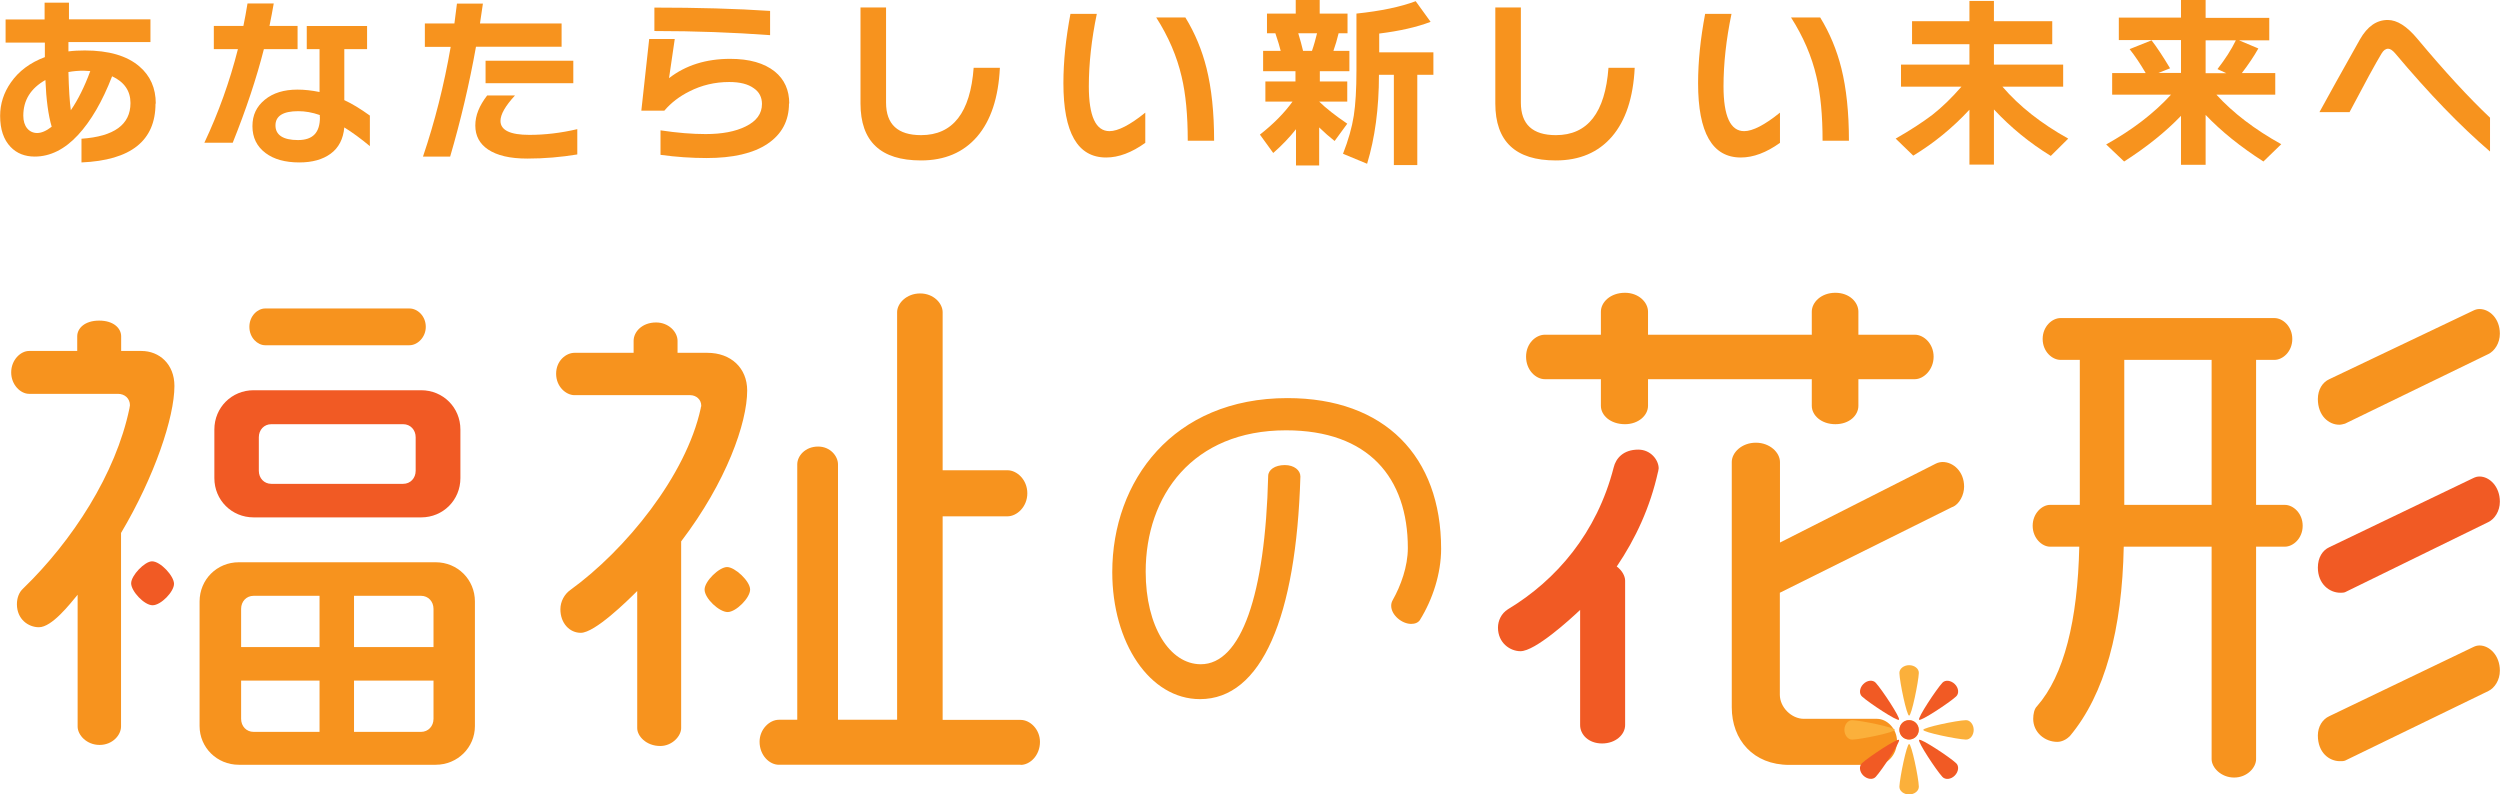
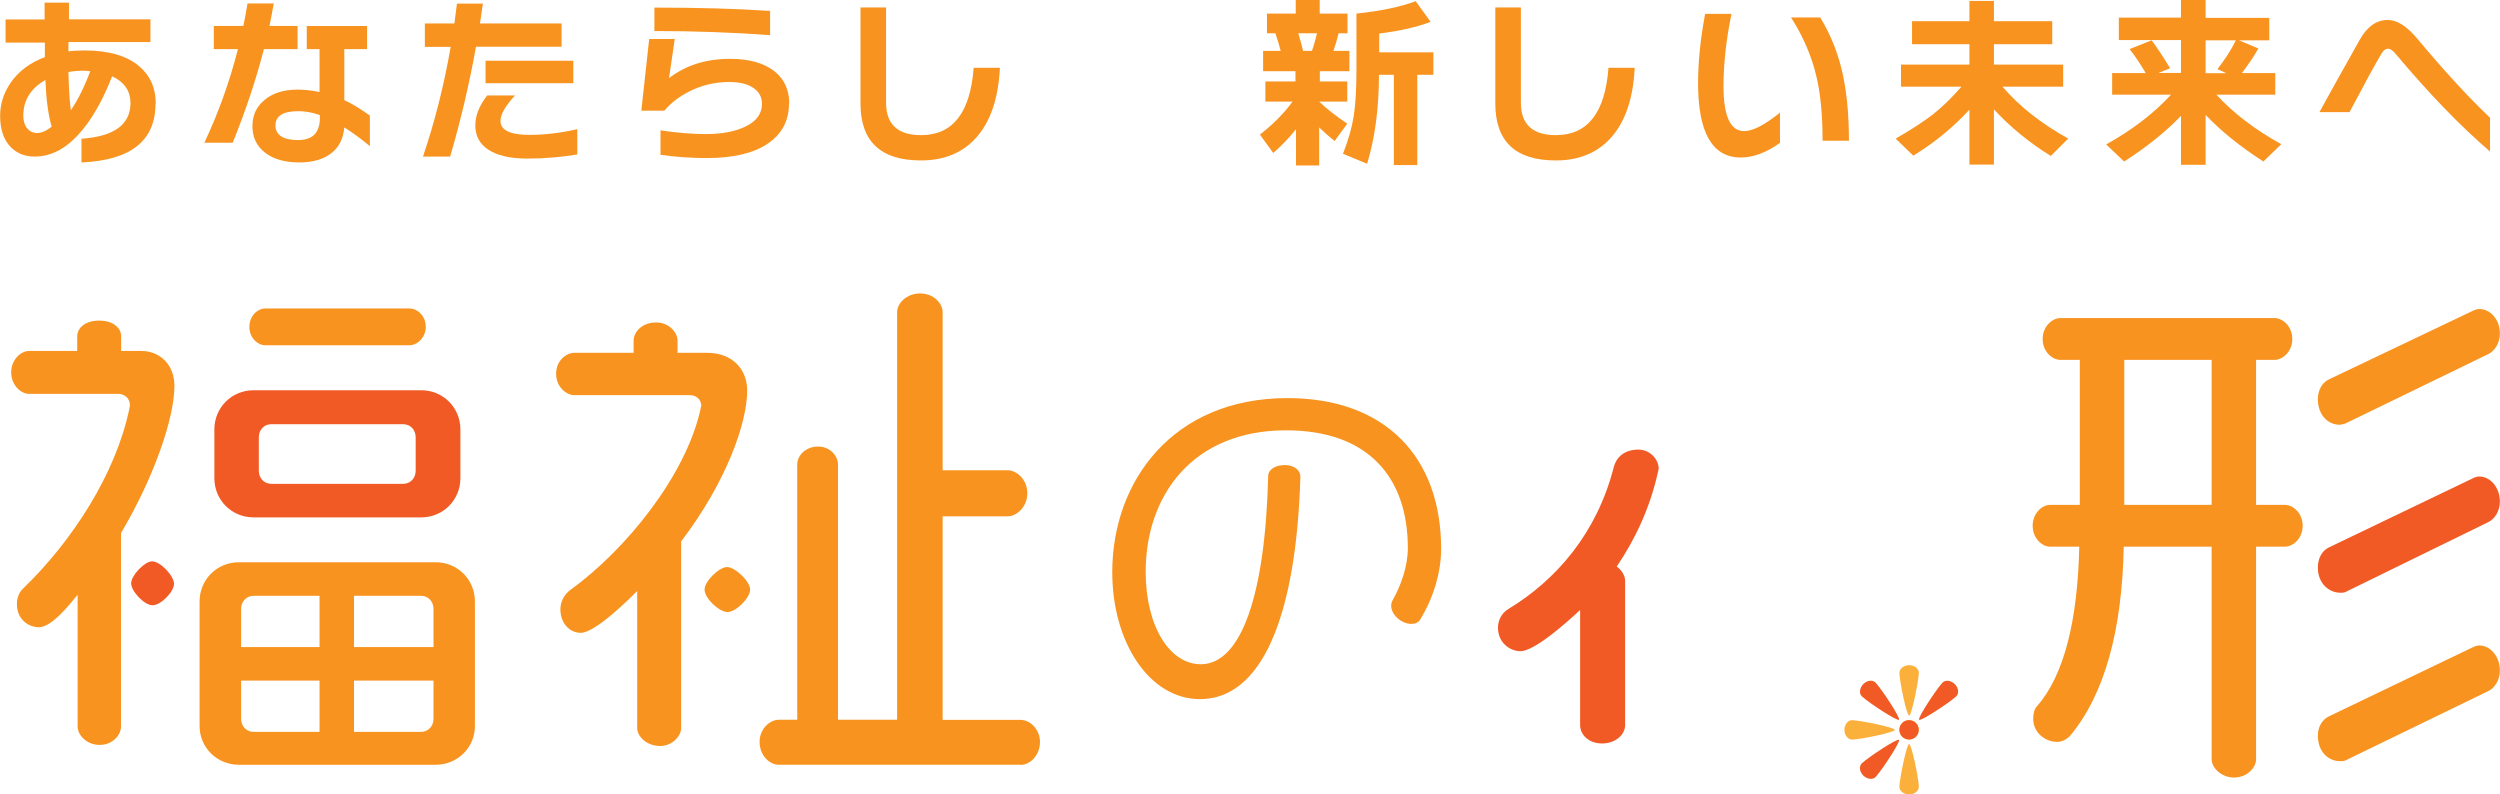
<svg xmlns="http://www.w3.org/2000/svg" id="_レイヤー_2" data-name="レイヤー_2" viewBox="0 0 187.77 59.67">
  <defs>
    <style>
      .cls-1 {
        fill: none;
      }

      .cls-2 {
        fill: #f15a24;
      }

      .cls-3 {
        fill: #f7931e;
      }

      .cls-4 {
        fill: #fbb03b;
      }
    </style>
  </defs>
  <g id="_レイヤー_1-2" data-name="レイヤー_1">
    <g>
      <g>
        <g>
          <path class="cls-3" d="M11.68,7.78c0,2.79-1.85,4.26-5.56,4.42v-1.78c2.45-.17,3.68-1.06,3.68-2.68,0-.91-.46-1.58-1.38-2.01-.73,1.89-1.59,3.36-2.56,4.41-1,1.08-2.09,1.62-3.25,1.62-.74,0-1.35-.24-1.81-.72-.53-.55-.79-1.33-.79-2.34,0-.9.27-1.74.81-2.51.59-.85,1.45-1.49,2.55-1.9v-1.09H.42v-1.74h2.93V.2h1.83v1.25h6.12v1.71h-6.16v.7c.38-.05.79-.07,1.23-.07,1.8,0,3.17.4,4.1,1.2.82.7,1.23,1.63,1.23,2.79ZM3.88,9.51c-.25-.85-.41-2.02-.47-3.5-1.11.63-1.66,1.52-1.66,2.68,0,.4.1.72.29.95.19.23.45.35.75.35.33,0,.69-.16,1.09-.47ZM6.79,5.34c-.24-.02-.41-.03-.52-.03-.37,0-.75.03-1.13.1.03,1.27.09,2.23.18,2.87.54-.79,1.03-1.77,1.46-2.94Z" />
          <path class="cls-3" d="M22.33,3.69h-2.51c-.56,2.2-1.34,4.54-2.34,7.03h-2.13c1.06-2.25,1.9-4.59,2.52-7.03h-1.81v-1.74h2.22c.11-.52.21-1.08.31-1.69h1.97c-.09.53-.2,1.09-.32,1.69h2.11v1.74ZM27.8,10.99c-.7-.58-1.34-1.05-1.94-1.42-.08.87-.42,1.53-1.02,1.97-.6.44-1.38.66-2.36.66-1.07,0-1.92-.24-2.54-.71-.65-.49-.98-1.16-.98-2.01s.31-1.48.93-1.99c.62-.51,1.44-.76,2.45-.76.52,0,1.07.06,1.66.18v-3.22h-.96v-1.74h4.53v1.74h-1.71v3.83c.57.26,1.21.65,1.92,1.16v2.3ZM24.02,8.81v-.17c-.57-.2-1.11-.29-1.62-.29-1.14,0-1.71.36-1.71,1.07s.56,1.1,1.69,1.1,1.65-.57,1.65-1.71Z" />
          <path class="cls-3" d="M42.19,3.51h-6.44c-.5,2.8-1.15,5.55-1.94,8.25h-2.04c.88-2.6,1.58-5.35,2.08-8.24h-1.94v-1.76h2.22c.06-.48.13-.98.19-1.49h1.95l-.22,1.49h6.13v1.74ZM43.36,11.6c-1.21.2-2.46.31-3.76.31s-2.26-.23-2.94-.68c-.64-.43-.96-1.03-.96-1.8s.3-1.49.89-2.26h2.09c-.72.78-1.09,1.42-1.09,1.91,0,.7.73,1.05,2.17,1.05,1.16,0,2.36-.14,3.6-.43v1.91ZM43.06,6.25h-6.59v-1.69h6.59v1.69Z" />
          <path class="cls-3" d="M59.26,7.77c0,1.3-.54,2.31-1.61,3.03-1.07.72-2.6,1.07-4.58,1.07-1.14,0-2.3-.08-3.46-.24v-1.84c1.26.19,2.39.28,3.39.28,1.24,0,2.23-.19,3-.57.82-.4,1.23-.96,1.23-1.69,0-.5-.2-.9-.61-1.18-.44-.32-1.05-.47-1.85-.47-1.08,0-2.08.24-3,.71-.74.37-1.37.85-1.87,1.44h-1.73l.59-5.38h1.92l-.43,2.94c1.25-.97,2.78-1.45,4.59-1.45,1.45,0,2.56.32,3.35.95.73.59,1.09,1.4,1.09,2.41ZM57.84,2.64c-2.73-.2-5.63-.31-8.69-.31V.57c3.24,0,6.14.08,8.69.25v1.81Z" />
          <path class="cls-3" d="M75.1,5.09c-.11,2.25-.68,3.97-1.71,5.17-1.03,1.19-2.43,1.79-4.22,1.79-3.03,0-4.54-1.43-4.54-4.28V.56h1.92v7.15c0,1.63.88,2.44,2.63,2.44,2.39,0,3.7-1.69,3.95-5.06h1.97Z" />
-           <path class="cls-3" d="M86.02,10.73c-1.02.73-2,1.1-2.94,1.1-2.14,0-3.21-1.86-3.21-5.58,0-1.63.18-3.36.53-5.21h1.98c-.4,1.92-.6,3.74-.6,5.44,0,2.25.52,3.37,1.55,3.37.64,0,1.54-.46,2.69-1.39v2.27ZM91.19,10.57h-1.98c0-1.91-.15-3.51-.46-4.81-.35-1.52-.99-3.01-1.91-4.45h2.19c.73,1.19,1.25,2.46,1.59,3.81.38,1.52.57,3.34.57,5.45Z" />
          <path class="cls-3" d="M97.36,9.68c-.51.65-1.09,1.25-1.73,1.81l-1-1.38c1.01-.79,1.83-1.62,2.45-2.48h-2.04v-1.51h2.26v-.77h-2.43v-1.53h1.32c-.07-.31-.21-.75-.4-1.32h-.63v-1.48h2.16V0h1.8v1.02h2.09v1.48h-.67c-.11.46-.24.9-.39,1.32h1.2v1.53h-2.22v.77h2.06v1.51h-2.11c.51.5,1.21,1.05,2.11,1.66l-.95,1.3c-.38-.3-.77-.64-1.16-1.02v2.86h-1.74v-2.75ZM98.92,2.5h-1.41c.15.49.27.93.36,1.32h.67c.16-.46.28-.91.38-1.32ZM107.65,5.62h-1.2v6.78h-1.76v-6.78h-1.12c0,2.52-.3,4.74-.89,6.68l-1.81-.75c.4-1.02.67-1.97.81-2.86.13-.84.2-1.97.2-3.4V1.02c1.82-.19,3.3-.5,4.45-.93l1.12,1.55c-1.04.4-2.33.69-3.86.88v1.41h4.07v1.7Z" />
          <path class="cls-3" d="M122.78,5.09c-.11,2.25-.68,3.97-1.71,5.17-1.03,1.19-2.43,1.79-4.22,1.79-3.03,0-4.54-1.43-4.54-4.28V.56h1.92v7.15c0,1.63.88,2.44,2.63,2.44,2.39,0,3.7-1.69,3.95-5.06h1.97Z" />
          <path class="cls-3" d="M133.69,10.73c-1.02.73-2,1.1-2.94,1.1-2.14,0-3.21-1.86-3.21-5.58,0-1.63.18-3.36.53-5.21h1.98c-.4,1.92-.6,3.74-.6,5.44,0,2.25.52,3.37,1.55,3.37.64,0,1.54-.46,2.69-1.39v2.27ZM138.87,10.57h-1.98c0-1.91-.15-3.51-.46-4.81-.35-1.52-.99-3.01-1.91-4.45h2.19c.73,1.19,1.25,2.46,1.59,3.81.38,1.52.57,3.34.57,5.45Z" />
          <path class="cls-3" d="M147.91,8.25c-1.25,1.35-2.66,2.5-4.21,3.44l-1.32-1.28c1.11-.63,2.02-1.23,2.75-1.78.75-.59,1.48-1.3,2.19-2.12h-4.54v-1.66h5.14v-1.53h-4.31v-1.73h4.31V.07h1.84v1.52h4.38v1.73h-4.38v1.53h5.2v1.66h-4.56c1.26,1.47,2.91,2.77,4.94,3.9l-1.31,1.3c-1.58-.97-3-2.13-4.27-3.49v4.14h-1.84v-4.11Z" />
          <path class="cls-3" d="M163.81,8.7c-1.15,1.2-2.57,2.34-4.27,3.43l-1.35-1.28c1.97-1.1,3.59-2.34,4.87-3.74h-4.42v-1.62h2.52c-.41-.7-.81-1.3-1.21-1.8l1.65-.66c.37.48.84,1.18,1.39,2.1l-.88.35h1.7v-2.47h-4.67v-1.69h4.67V0h1.85v1.34h4.78v1.69h-2.27l1.45.61c-.33.59-.75,1.21-1.24,1.85h2.51v1.62h-4.42c1.25,1.37,2.87,2.61,4.87,3.72l-1.34,1.3c-1.73-1.11-3.17-2.27-4.34-3.5v3.75h-1.85v-3.68ZM165.66,3.03v2.47h1.56l-.67-.31c.59-.76,1.05-1.48,1.38-2.16h-2.27Z" />
          <path class="cls-3" d="M187.02,11.38c-2.24-1.92-4.61-4.38-7.12-7.37-.2-.23-.37-.35-.53-.35-.19,0-.35.12-.49.35-.45.74-1.25,2.21-2.41,4.41h-2.26c.66-1.21,1.67-3.03,3.04-5.46.56-.98,1.25-1.46,2.09-1.46.7,0,1.44.47,2.23,1.42,2.04,2.44,3.85,4.41,5.45,5.92v2.55Z" />
        </g>
        <g>
          <path class="cls-3" d="M19.91,25.93h10.85c.59,0,1.22-.59,1.22-1.38,0-.82-.63-1.38-1.22-1.38h-10.85c-.55,0-1.18.55-1.18,1.38s.63,1.38,1.18,1.38Z" />
          <g>
            <path class="cls-1" d="M18.1,53.99c0,.55.39.98.94.98h4.95v-3.85h-5.89v2.87Z" />
            <path class="cls-1" d="M20.38,36.34h9.9c.55,0,.94-.43.94-.98v-2.52c0-.55-.39-.98-.94-.98h-9.9c-.55,0-.94.43-.94.98v2.52c0,.55.39.98.94.98Z" />
            <path class="cls-1" d="M18.1,45.73v2.87h5.89v-3.85h-4.95c-.55,0-.94.43-.94.98Z" />
            <path class="cls-1" d="M31.62,44.75h-5.03v3.85h5.97v-2.87c0-.55-.39-.98-.94-.98Z" />
            <path class="cls-1" d="M26.59,54.97h5.03c.55,0,.94-.43.94-.98v-2.87h-5.97v3.85Z" />
            <path class="cls-3" d="M32.72,42.23h-14.78c-1.65,0-2.95,1.3-2.95,2.95v9.35c0,1.61,1.3,2.91,2.95,2.91h14.78c1.65,0,2.95-1.3,2.95-2.91v-9.35c0-1.65-1.3-2.95-2.95-2.95ZM24,54.97h-4.95c-.55,0-.94-.43-.94-.98v-2.87h5.89v3.85ZM24,48.6h-5.89v-2.87c0-.55.39-.98.94-.98h4.95v3.85ZM32.56,53.99c0,.55-.39.98-.94.98h-5.03v-3.85h5.97v2.87ZM32.56,48.6h-5.97v-3.85h5.03c.55,0,.94.43.94.98v2.87Z" />
            <path class="cls-2" d="M11.42,42.16c-.55,0-1.57,1.06-1.57,1.65s.98,1.65,1.61,1.65,1.61-1.02,1.61-1.61-1.02-1.69-1.65-1.69Z" />
            <path class="cls-2" d="M19.05,38.86h12.58c1.65,0,2.95-1.3,2.95-2.95v-3.65c0-1.65-1.3-2.95-2.95-2.95h-12.58c-1.65,0-2.95,1.3-2.95,2.95v3.65c0,1.65,1.3,2.95,2.95,2.95ZM19.44,32.84c0-.55.39-.98.94-.98h9.9c.55,0,.94.43.94.98v2.52c0,.55-.39.98-.94.98h-9.9c-.55,0-.94-.43-.94-.98v-2.52Z" />
            <path class="cls-3" d="M10.63,26.36h-1.53v-1.1c0-.59-.55-1.18-1.65-1.18s-1.65.59-1.65,1.18v1.1h-3.62c-.63,0-1.34.67-1.34,1.61s.71,1.61,1.34,1.61h6.68c.51,0,.9.35.9.86,0,.08-.04.16-.04.24-1.02,4.91-4.28,9.94-7.98,13.52-.31.28-.47.71-.47,1.18,0,1.14.87,1.73,1.65,1.73.98,0,2.32-1.73,2.91-2.44v9.9c0,.63.67,1.38,1.65,1.38s1.61-.75,1.61-1.38v-14.54c2.52-4.24,4.01-8.69,4.01-11.04,0-1.65-1.14-2.63-2.48-2.63Z" />
            <path class="cls-3" d="M51.16,40.66v14.03c0,.59-.67,1.34-1.57,1.34-1.06,0-1.73-.75-1.73-1.34v-10.3c-.75.75-3.18,3.14-4.24,3.14-.83,0-1.53-.71-1.53-1.77,0-.59.31-1.14.75-1.45,4.13-2.99,8.69-8.57,9.79-13.64,0-.08.04-.12.04-.2,0-.47-.39-.79-.83-.79h-8.69c-.63,0-1.38-.63-1.38-1.61s.75-1.57,1.38-1.57h4.44v-.9c0-.67.63-1.38,1.69-1.38.94,0,1.61.71,1.61,1.38v.9h2.24c1.77,0,2.99,1.14,2.99,2.83,0,2.44-1.57,6.88-4.95,11.32ZM54.65,45.97c-.63,0-1.73-1.02-1.73-1.69,0-.63,1.1-1.69,1.69-1.69s1.73,1.06,1.73,1.69-1.06,1.69-1.69,1.69ZM76.66,57.44h-18.16c-.71,0-1.45-.71-1.45-1.73,0-.94.75-1.65,1.45-1.65h1.38v-19.18c0-.63.59-1.34,1.57-1.34.9,0,1.49.71,1.49,1.34v19.18h4.44v-30.61c0-.67.71-1.41,1.73-1.41s1.69.75,1.69,1.41v11.87h4.87c.71,0,1.49.71,1.49,1.73s-.79,1.73-1.49,1.73h-4.87v15.29h5.86c.71,0,1.45.71,1.45,1.65,0,1.02-.75,1.73-1.45,1.73Z" />
            <path class="cls-3" d="M106.66,46.55c-.14.22-.39.31-.67.31-.7,0-1.5-.67-1.5-1.36,0-.14.03-.28.11-.42.61-1.08,1.14-2.53,1.14-3.92,0-5.28-2.95-8.84-9.15-8.84-7.01,0-10.54,4.9-10.54,10.62,0,4.12,1.81,6.95,4.14,6.95,3.03,0,4.84-5.2,5.06-14.13,0-.47.5-.83,1.25-.83.7,0,1.17.39,1.17.86-.31,10.57-2.92,16.72-7.54,16.72-3.78,0-6.59-4.23-6.59-9.54,0-6.84,4.56-13.07,13.16-13.07,7.31,0,11.54,4.39,11.54,11.32,0,1.86-.64,3.81-1.59,5.34Z" />
-             <path class="cls-3" d="M143.82,28.48h-4.24v2c0,.71-.67,1.38-1.73,1.38s-1.77-.67-1.77-1.38v-2h-12.3v2c0,.71-.71,1.38-1.73,1.38-1.1,0-1.81-.67-1.81-1.38v-2h-4.21c-.67,0-1.41-.67-1.41-1.69s.75-1.65,1.41-1.65h4.21v-1.73c0-.71.71-1.42,1.81-1.42,1.02,0,1.73.71,1.73,1.42v1.73h12.3v-1.73c0-.71.71-1.42,1.77-1.42s1.73.71,1.73,1.42v1.73h4.24c.67,0,1.41.67,1.41,1.65s-.75,1.69-1.41,1.69ZM146.65,38.07l-12.97,6.45v7.66c0,.94.87,1.81,1.81,1.81h5.5c.71,0,1.49.71,1.49,1.69,0,1.06-.79,1.77-1.49,1.77h-6.6c-2.71,0-4.32-1.89-4.32-4.32v-18.43c0-.71.75-1.45,1.81-1.45s1.81.75,1.81,1.45v6.05l11.71-5.93c.16-.08.35-.12.51-.12.79,0,1.61.71,1.61,1.85,0,.63-.35,1.3-.86,1.53Z" />
            <path class="cls-3" d="M171.61,41.06h-2.16v15.96c0,.63-.67,1.38-1.65,1.38s-1.69-.75-1.69-1.38v-15.96h-6.6c-.12,6.21-1.41,11.08-4.05,14.23-.24.24-.59.43-.94.43-.94,0-1.81-.71-1.81-1.73,0-.35.08-.75.28-.94,2.04-2.32,3.06-6.45,3.18-11.99h-2.2c-.59,0-1.3-.63-1.3-1.57s.71-1.57,1.3-1.57h2.24v-10.89h-1.45c-.63,0-1.34-.63-1.34-1.57s.71-1.57,1.34-1.57h16.07c.63,0,1.34.63,1.34,1.57s-.71,1.57-1.34,1.57h-1.38v10.89h2.16c.63,0,1.34.63,1.34,1.57s-.71,1.57-1.34,1.57ZM166.11,27.03h-6.56v10.89h6.56v-10.89ZM186.9,26.59l-10.77,5.23c-.16.04-.28.08-.43.08-.79,0-1.61-.67-1.61-1.93,0-.71.35-1.26.86-1.49l10.81-5.15c.16-.08.31-.12.47-.12.75,0,1.53.71,1.53,1.85,0,.71-.39,1.3-.86,1.53ZM186.9,51.9l-10.77,5.23c-.12.04-.24.04-.39.04-.79,0-1.65-.63-1.65-1.93,0-.67.35-1.22.86-1.45l10.81-5.19c.16-.08.31-.12.47-.12.75,0,1.53.75,1.53,1.89,0,.71-.39,1.3-.86,1.53Z" />
            <path class="cls-2" d="M186.9,39.21l-10.77,5.27c-.12.04-.24.04-.35.04-.83,0-1.69-.67-1.69-1.89,0-.75.35-1.3.86-1.53l10.81-5.19c.16-.08.31-.12.47-.12.75,0,1.53.75,1.53,1.89,0,.71-.39,1.3-.86,1.53Z" />
            <path class="cls-2" d="M124.53,35.44c-.59,2.67-1.69,5.03-3.1,7.11.39.28.63.71.63,1.06v10.85c0,.71-.71,1.38-1.73,1.38s-1.65-.67-1.65-1.38v-8.65c-.79.75-3.38,3.1-4.48,3.1-.79,0-1.69-.63-1.69-1.77,0-.51.24-1.06.75-1.38,3.65-2.2,6.68-5.74,7.94-10.65.16-.67.71-1.34,1.85-1.34.94,0,1.53.79,1.53,1.41,0,.08-.04.16-.04.24Z" />
          </g>
        </g>
      </g>
      <g>
        <g>
          <path class="cls-4" d="M143.39,53.75c.18,0,.7-2.51.73-3.2.01-.33-.33-.59-.73-.59s-.74.27-.73.59c.02.69.55,3.2.73,3.2Z" />
          <path class="cls-4" d="M142.32,54.82c0-.18-2.51-.7-3.2-.73-.33-.01-.59.33-.59.73,0,.4.27.74.59.73.69-.02,3.2-.55,3.2-.73Z" />
-           <path class="cls-4" d="M147.65,54.09c-.69.02-3.2.55-3.2.73s2.51.7,3.2.73c.33.01.59-.33.59-.73,0-.4-.27-.74-.59-.73Z" />
          <path class="cls-4" d="M143.39,55.88c-.18,0-.7,2.51-.73,3.2-.01.33.33.59.73.59s.74-.27.73-.59c-.02-.69-.55-3.2-.73-3.2Z" />
          <path class="cls-4" d="M143.39,54.09c.4,0,.73.33.73.73s-.33.73-.73.73-.73-.33-.73-.73.33-.73.73-.73Z" />
        </g>
        <g>
          <path class="cls-2" d="M144.14,54.06c.13.13,2.27-1.28,2.78-1.75.24-.22.19-.65-.1-.93s-.71-.34-.93-.1c-.47.51-1.88,2.65-1.75,2.78Z" />
          <path class="cls-2" d="M142.63,54.06c.13-.13-1.28-2.27-1.75-2.78-.22-.24-.65-.19-.93.1-.28.28-.34.71-.1.93.51.47,2.65,1.88,2.78,1.75Z" />
-           <path class="cls-2" d="M146.92,57.32c-.5-.47-2.65-1.88-2.78-1.75s1.28,2.27,1.75,2.78c.22.24.65.19.93-.1.28-.28.34-.71.1-.93Z" />
          <path class="cls-2" d="M142.63,55.57c-.13-.13-2.27,1.28-2.78,1.75-.24.22-.19.65.1.93s.71.34.93.1c.47-.51,1.88-2.65,1.75-2.78Z" />
          <path class="cls-2" d="M143.9,54.3c.28.28.28.75,0,1.03s-.75.28-1.03,0-.28-.75,0-1.03.75-.28,1.03,0Z" />
        </g>
      </g>
    </g>
  </g>
</svg>